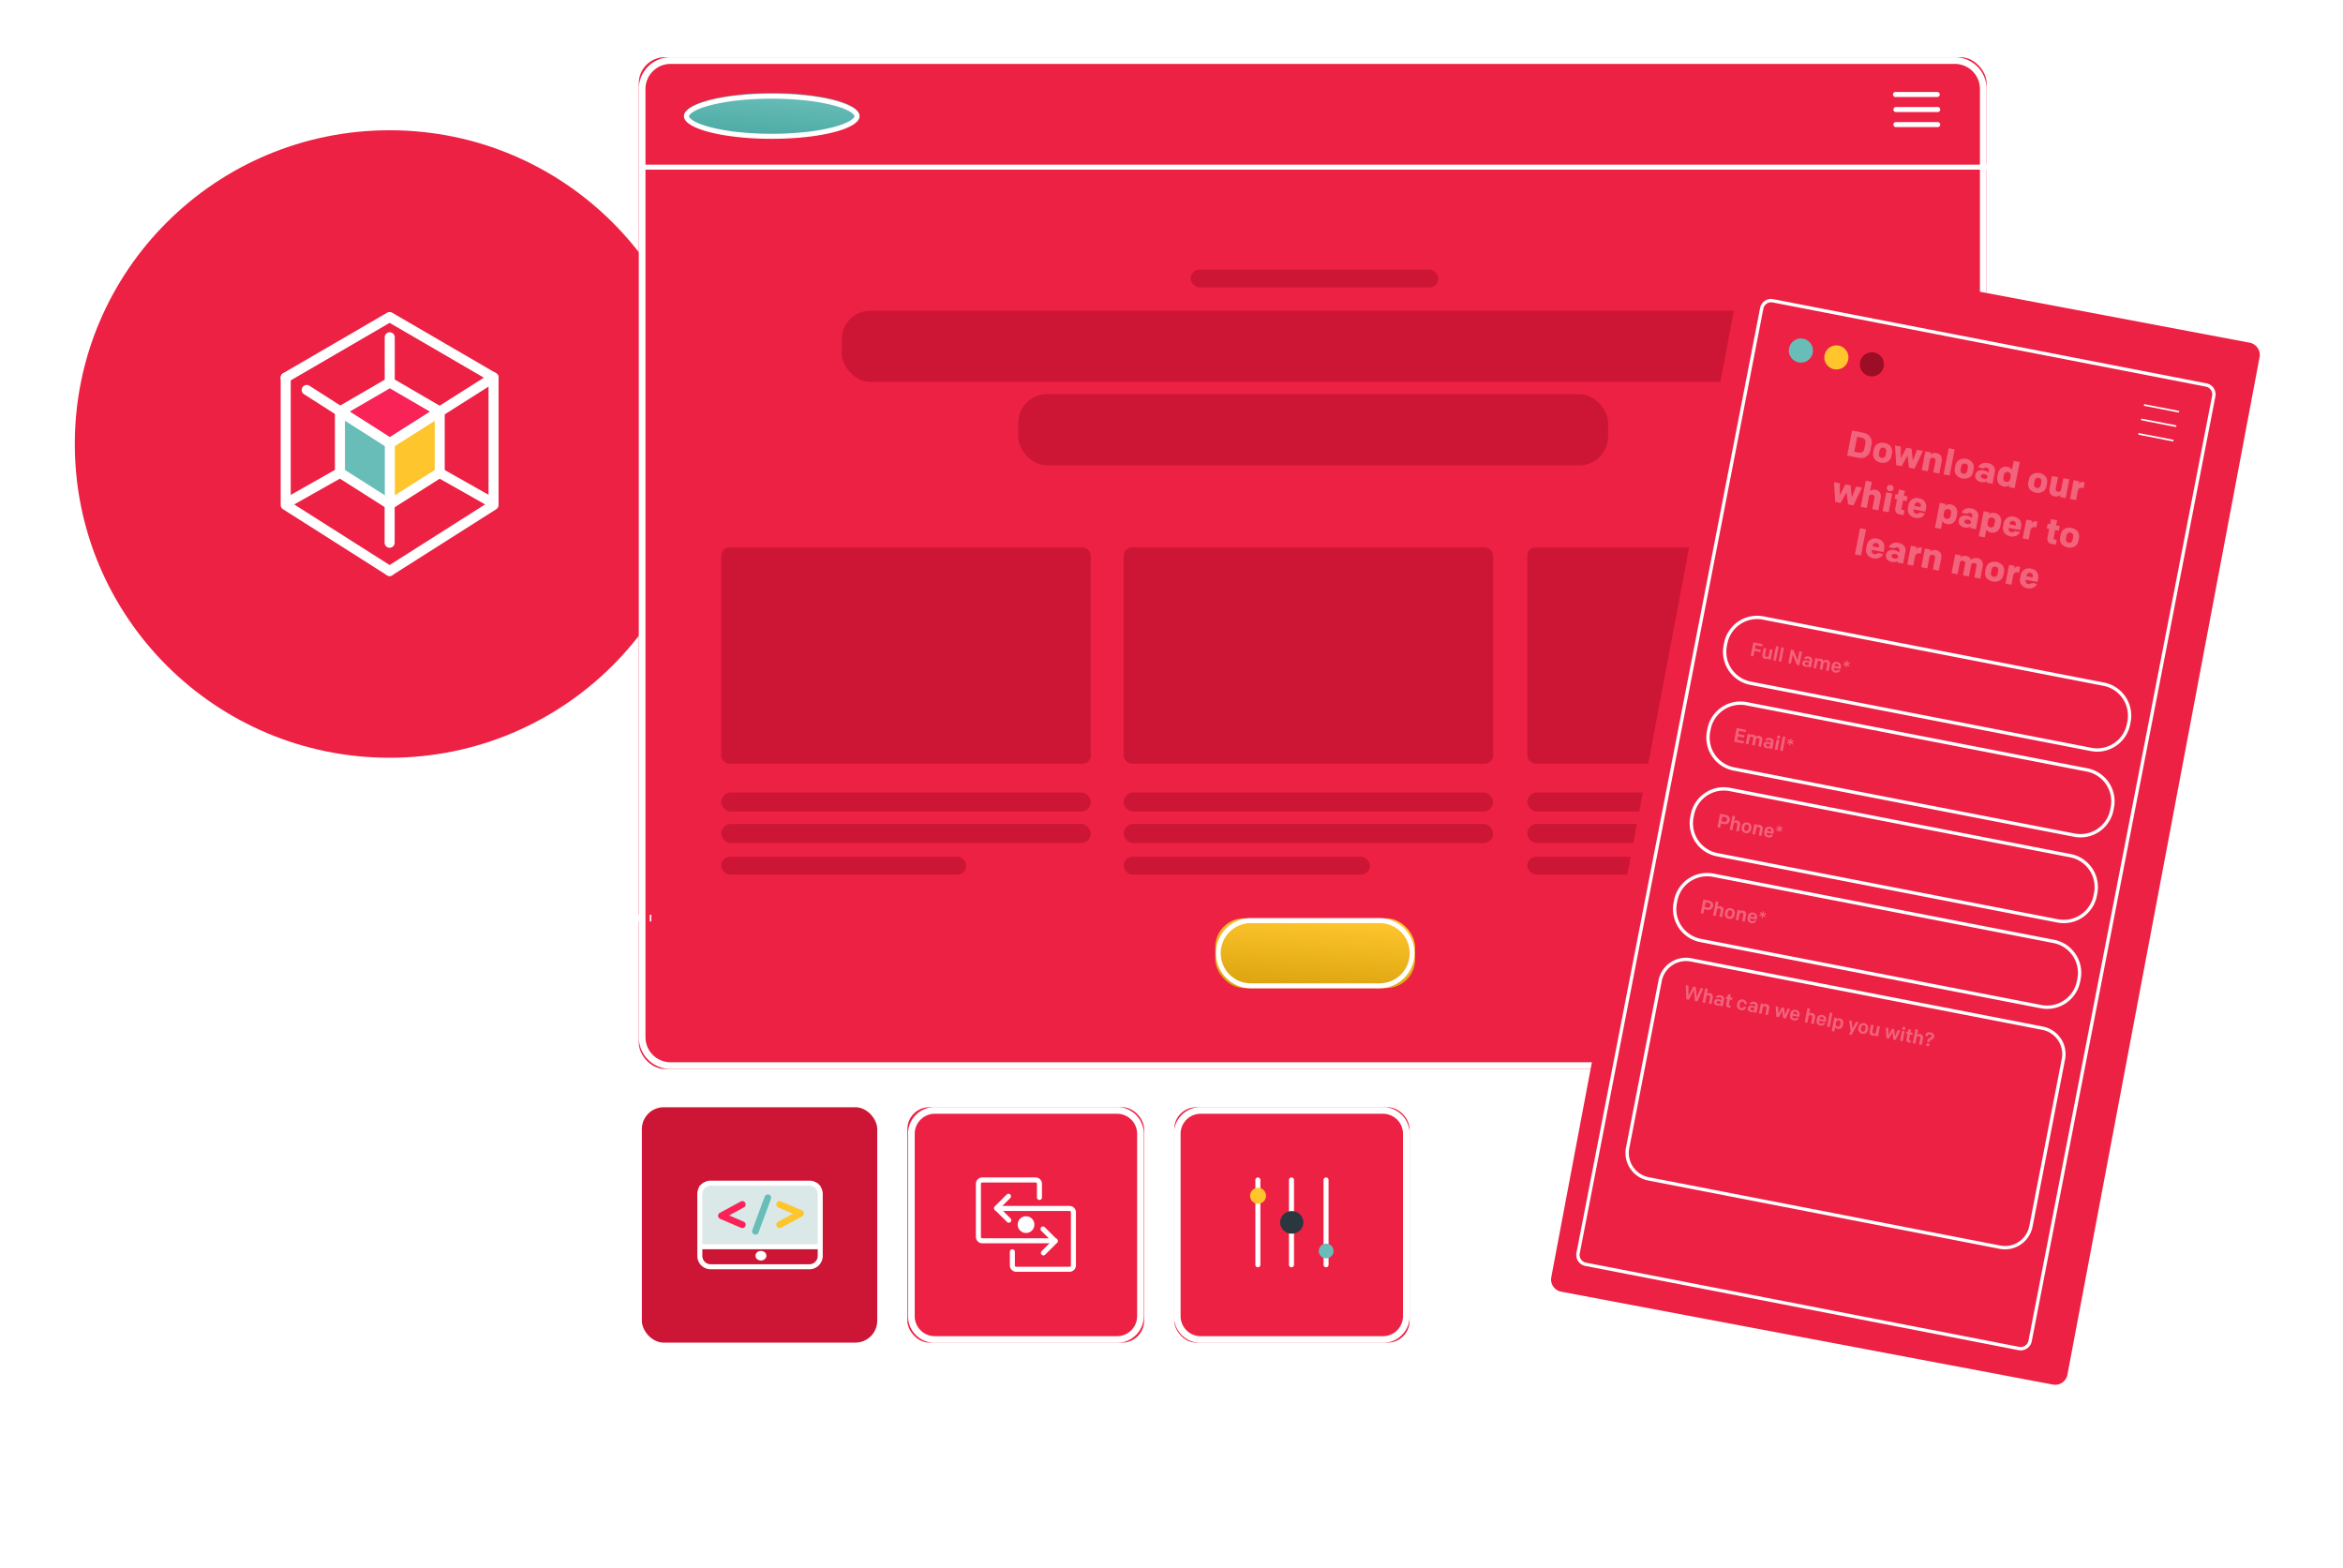
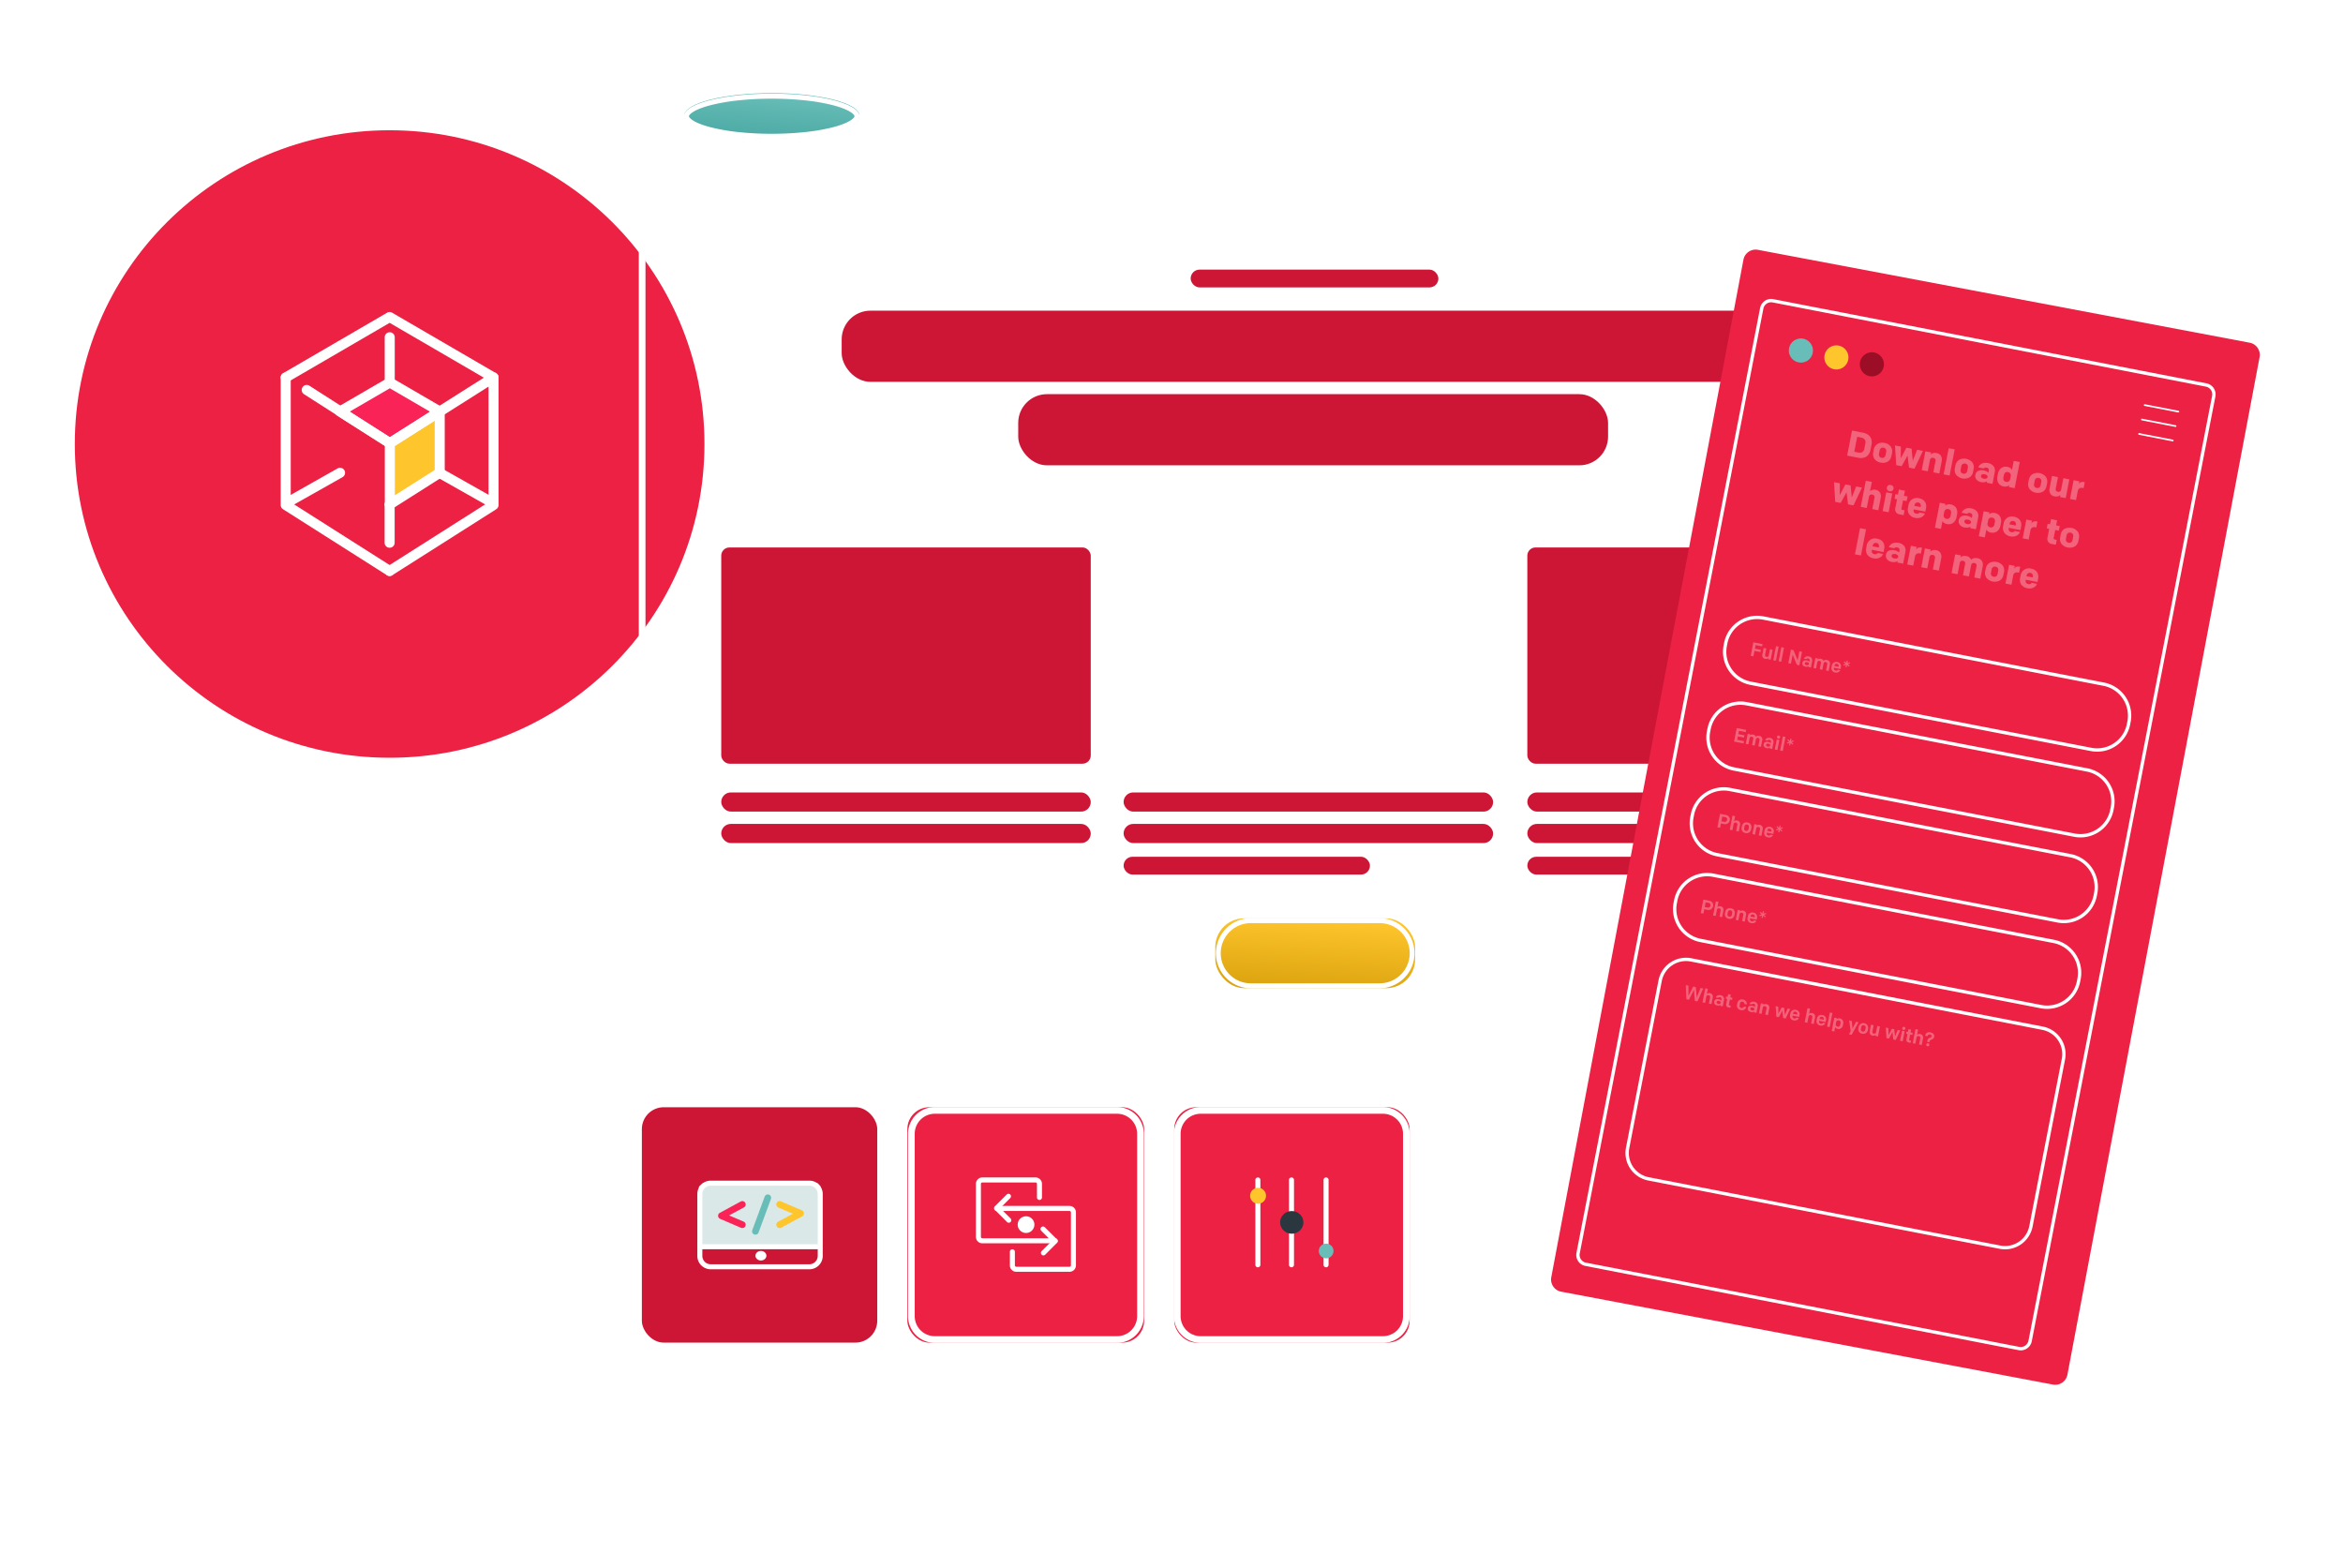
<svg xmlns="http://www.w3.org/2000/svg" width="1712" height="1146" viewBox="0 0 1712 1146">
  <defs>
    <clipPath id="clip-path">
      <rect id="Rectangle_37475" data-name="Rectangle 37475" width="1712" height="1146" transform="translate(-0.385 57.996)" fill="#fff" stroke="#707070" stroke-width="1" />
    </clipPath>
    <clipPath id="clip-path-2">
      <rect id="Rectangle_37453" data-name="Rectangle 37453" width="161.341" height="195.021" fill="none" stroke="#2a373f" stroke-linecap="round" stroke-linejoin="round" stroke-width="6" />
    </clipPath>
    <linearGradient id="linear-gradient" x1="0.5" x2="0.212" y2="1" gradientUnits="objectBoundingBox">
      <stop offset="0" stop-color="#69bdb8" />
      <stop offset="1" stop-color="#4aa9a3" />
    </linearGradient>
    <linearGradient id="linear-gradient-2" x1="0.5" x2="0.209" y2="1.47" gradientUnits="objectBoundingBox">
      <stop offset="0" stop-color="#fec52d" />
      <stop offset="1" stop-color="#cb9300" />
    </linearGradient>
    <filter id="Path_61968" x="1077.781" y="139.471" width="620.091" height="928.94" filterUnits="userSpaceOnUse">
      <feOffset input="SourceAlpha" />
      <feGaussianBlur stdDeviation="16" result="blur" />
      <feFlood flood-color="#9d0d26" flood-opacity="0.333" />
      <feComposite operator="in" in2="blur" />
      <feComposite in="SourceGraphic" />
    </filter>
  </defs>
  <g id="Mask_Group_1534" data-name="Mask Group 1534" transform="translate(0.385 -57.996)" clip-path="url(#clip-path)">
    <g id="Group_20199" data-name="Group 20199" transform="translate(1565.917 317.879) rotate(180)">
      <g id="Group_20198" data-name="Group 20198" transform="translate(0 0)">
        <path id="Path_61957" data-name="Path 61957" d="M519.3,140.2H511.97v-4.888H519.3Zm-14.663,0h-7.331v-4.888h7.331Zm-14.663,0h-7.331v-4.888h7.331Zm-14.663,0h-7.331v-4.888h7.331Zm-14.663,0h-7.331v-4.888h7.331Zm-14.663,0h-7.331v-4.888h7.331Zm-14.663,0h-7.331v-4.888h7.331Zm-14.663,0h-7.331v-4.888h7.331ZM402,140.2h-7.331v-4.888H402Zm-14.663,0h-7.331v-4.888h7.331Zm-14.663,0h-7.331v-4.888h7.331Zm-14.663,0h-7.331v-4.888h7.331Zm-14.663,0h-7.331v-4.888h7.331Zm-14.663,0h-7.331v-4.888h7.331Zm-14.663,0h-7.331v-4.888h7.331Zm-14.663,0h-7.331v-4.888h7.331Zm-14.663,0h-7.331v-4.888H284.7Zm-14.663,0h-7.331v-4.888h7.331Zm-14.663,0h-7.331v-4.888h7.331Zm-14.663,0H233.38v-4.888h7.331Zm-14.663,0h-7.331v-4.888h7.331Zm-14.663,0h-7.331v-4.888h7.331Zm-14.663,0h-7.331v-4.888h7.331Zm-14.663,0H174.73v-4.888h7.331Zm-14.663,0h-7.331v-4.888H167.4Zm-14.663,0H145.4v-4.888h7.331Zm-14.663,0h-7.331v-4.888h7.331Zm-14.663,0h-7.331v-4.888h7.331Zm-14.663,0h-7.331v-4.888h7.331Zm-14.663,0H86.754v-4.888h7.331Zm-14.663,0H72.091v-4.888h7.331Zm-14.847-.213a70.415,70.415,0,0,1-7.527-1l.9-4.8a65.527,65.527,0,0,0,7,.927Zm-14.9-2.8a69.875,69.875,0,0,1-7.135-2.6l1.922-4.494a64.969,64.969,0,0,0,6.634,2.418Zm-13.944-5.962a70.444,70.444,0,0,1-6.4-4.078l2.845-3.975a65.533,65.533,0,0,0,5.958,3.794ZM23.4,122.4a70.8,70.8,0,0,1-5.381-5.354l3.629-3.274a65.885,65.885,0,0,0,5.008,4.983ZM13.244,111.143a70.445,70.445,0,0,1-4.111-6.383l4.246-2.42a65.519,65.519,0,0,0,3.824,5.938ZM5.737,97.968A69.88,69.88,0,0,1,3.1,90.846L7.769,89.4a64.981,64.981,0,0,0,2.452,6.622ZM1.255,83.479A70.373,70.373,0,0,1,.22,75.958l4.871-.4a65.473,65.473,0,0,0,.962,7ZM4.886,68.49,0,68.371A70.892,70.892,0,0,1,.591,60.8l4.845.642A65.979,65.979,0,0,0,4.886,68.49ZM6.743,54.506,2,53.341a69.875,69.875,0,0,1,2.21-7.266L8.8,47.75A64.94,64.94,0,0,0,6.743,54.506Zm4.832-13.248L7.193,39.093a70.281,70.281,0,0,1,3.727-6.615L15.042,35.1A65.376,65.376,0,0,0,11.575,41.258Zm7.58-11.9L15.34,26.306a70.775,70.775,0,0,1,5.058-5.66l3.464,3.448A65.855,65.855,0,0,0,19.155,29.361Zm9.954-10-3.073-3.8a70.592,70.592,0,0,1,6.152-4.448l2.645,4.11A65.675,65.675,0,0,0,29.108,19.362ZM40.97,11.728,38.786,7.356a69.993,69.993,0,0,1,6.968-3.019l1.7,4.584A65.066,65.066,0,0,0,40.97,11.728ZM54.2,6.835,53.01,2.094A70.088,70.088,0,0,1,60.465.654L61.129,5.5A65.187,65.187,0,0,0,54.2,6.835Zm13.975-1.92L68.03.029C68.709.01,69.4,0,70.08,0h5.352V4.888H70.08C69.446,4.888,68.8,4.9,68.171,4.915Zm36.587-.027H97.426V0h7.331Zm-14.663,0H82.763V0h7.331Z" fill="#fff" />
      </g>
    </g>
    <ellipse id="Ellipse_2578" data-name="Ellipse 2578" cx="230.041" cy="229.244" rx="230.041" ry="229.244" transform="translate(54.273 153.169)" fill="#ed2144" />
    <g id="Group_20211" data-name="Group 20211" transform="translate(203.644 284.902)">
      <path id="Path_61958" data-name="Path 61958" d="M37.425,43.09,74.851,20.379,38.943.392a3.136,3.136,0,0,0-3.036,0L0,20.379Z" transform="translate(43.045 51.743)" fill="#fa2357" />
      <g id="Group_20201" data-name="Group 20201" transform="translate(83.084 74.249)">
        <g id="Group_20200" data-name="Group 20200" transform="translate(0 0)">
          <path id="Path_61959" data-name="Path 61959" d="M0,67.642l32.221-21.35a5.891,5.891,0,0,0,2.591-4.919V0L0,23.045Z" fill="#fec52d" />
        </g>
      </g>
      <g id="Group_20203" data-name="Group 20203" transform="translate(43.045 74.249)">
        <g id="Group_20202" data-name="Group 20202" transform="translate(0 0)">
-           <path id="Path_61960" data-name="Path 61960" d="M35.927,67.642,2.674,46.292A5.842,5.842,0,0,1,0,41.373V0L35.927,23.045Z" fill="#69bdb8" />
-         </g>
+           </g>
      </g>
      <g id="Group_20210" data-name="Group 20210" transform="translate(0)">
        <g id="Group_20205" data-name="Group 20205" transform="translate(1.075 1.076)">
          <g id="Group_20204" data-name="Group 20204" transform="translate(0 0)">
            <path id="Path_61961" data-name="Path 61961" d="M164.021,60.008a3.649,3.649,0,0,1-1.84-.5l-74.086-43.1L14.009,59.51a3.666,3.666,0,1,1-3.687-6.337L86.251,9a3.666,3.666,0,0,1,3.687,0l75.929,44.176a3.666,3.666,0,0,1-1.847,6.835Z" transform="translate(-8.499 -8.5)" fill="#fff" />
          </g>
        </g>
        <path id="Line_5365" data-name="Line 5365" d="M.666,32.337A3.666,3.666,0,0,1-3,28.671V.666a3.666,3.666,0,0,1,7.331,0V28.671A3.666,3.666,0,0,1,.666,32.337Z" transform="translate(80.005 140.978)" fill="#fff" />
        <g id="Group_20207" data-name="Group 20207" transform="translate(1.075 45.251)">
          <g id="Group_20206" data-name="Group 20206">
            <path id="Path_61962" data-name="Path 61962" d="M88.091,264.348a3.648,3.648,0,0,1-1.961-.571L10.2,215.571a3.666,3.666,0,0,1-1.7-3.095V119.319a3.666,3.666,0,0,1,7.331,0v91.143L90.06,257.587a3.666,3.666,0,0,1-1.968,6.761Z" transform="translate(-8.5 -115.653)" fill="#fff" />
            <path id="Path_61963" data-name="Path 61963" d="M98.791,264.348a3.666,3.666,0,0,1-1.968-6.761l74.228-47.126V125.978L100.892,170.4a3.666,3.666,0,0,1-3.937-.01L36.246,131.523a3.666,3.666,0,1,1,3.953-6.175l58.743,37.6,73.814-46.732a3.666,3.666,0,0,1,5.626,3.1v93.157a3.666,3.666,0,0,1-1.7,3.095l-75.929,48.206A3.649,3.649,0,0,1,98.791,264.348Z" transform="translate(-19.193 -115.653)" fill="#fff" />
          </g>
        </g>
        <path id="Path_61964" data-name="Path 61964" d="M144.718,176.164a3.662,3.662,0,0,1-1.963-.57L106.3,152.471a3.666,3.666,0,0,1,.12-6.264L142.875,125a3.666,3.666,0,0,1,3.687,0l36.454,21.21a3.666,3.666,0,0,1,.12,6.264l-36.454,23.123A3.662,3.662,0,0,1,144.718,176.164Zm-29.4-26.653,29.4,18.647,29.4-18.647-29.4-17.1Z" transform="translate(-63.904 -75.601)" fill="#fff" />
        <path id="Line_5366" data-name="Line 5366" d="M.666,49.078A3.666,3.666,0,0,1-3,45.412V.666a3.666,3.666,0,1,1,7.331,0V45.412A3.666,3.666,0,0,1,.666,49.078Z" transform="translate(80.148 96.231)" fill="#fff" />
-         <path id="Path_61965" data-name="Path 61965" d="M144.715,251.147a3.649,3.649,0,0,1-1.961-.571L106.3,227.431a3.666,3.666,0,0,1-1.7-3.095V179.611a3.666,3.666,0,0,1,7.331,0v42.711l34.754,22.064a3.666,3.666,0,0,1-1.968,6.761Z" transform="translate(-63.904 -105.837)" fill="#fff" />
        <path id="Path_61966" data-name="Path 61966" d="M196.691,251.147a3.666,3.666,0,0,1-1.968-6.761l34.754-22.064V179.611a3.666,3.666,0,0,1,7.331,0v44.726a3.666,3.666,0,0,1-1.7,3.095l-36.454,23.144A3.649,3.649,0,0,1,196.691,251.147Z" transform="translate(-115.874 -105.837)" fill="#fff" />
        <path id="Line_5367" data-name="Line 5367" d="M.666,37.313A3.666,3.666,0,0,1-3,33.647V.666a3.666,3.666,0,1,1,7.331,0V33.647A3.666,3.666,0,0,1,.666,37.313Z" transform="translate(80.076 18.917)" fill="#fff" />
        <g id="Group_20209" data-name="Group 20209">
          <g id="Group_20208" data-name="Group 20208" clip-path="url(#clip-path-2)">
            <path id="Line_5368" data-name="Line 5368" d="M38.591,25.77a3.649,3.649,0,0,1-1.8-.475L-1.138,3.857A3.666,3.666,0,0,1,2.469-2.525L40.4,18.913a3.666,3.666,0,0,1-1.807,6.857Z" transform="translate(116.356 117.862)" fill="#fff" />
            <path id="Line_5369" data-name="Line 5369" d="M.669,25.77a3.666,3.666,0,0,1-1.807-6.857L36.791-2.525A3.666,3.666,0,0,1,40.4,3.857L2.469,25.295A3.649,3.649,0,0,1,.669,25.77Z" transform="translate(5.868 117.862)" fill="#fff" />
          </g>
        </g>
      </g>
    </g>
-     <rect id="Rectangle_37454" data-name="Rectangle 37454" width="984.839" height="739.24" rx="19" transform="translate(466.375 99.807)" fill="#ed2144" />
    <path id="Rectangle_37454_-_Outline" data-name="Rectangle 37454 - Outline" d="M23.216,4.888A18.328,18.328,0,0,0,4.888,23.216V716.024a18.328,18.328,0,0,0,18.328,18.328H961.623a18.328,18.328,0,0,0,18.328-18.328V23.216A18.328,18.328,0,0,0,961.623,4.888H23.216m0-4.888H961.623a23.216,23.216,0,0,1,23.216,23.216V716.024a23.216,23.216,0,0,1-23.216,23.216H23.216A23.216,23.216,0,0,1,0,716.024V23.216A23.216,23.216,0,0,1,23.216,0Z" transform="translate(466.375 99.807)" fill="#fff" />
    <path id="Line_5370" data-name="Line 5370" d="M985.192,2.166H0V-1.5H985.192Z" transform="translate(466.986 179.788)" fill="#fff" />
    <ellipse id="Ellipse_2579" data-name="Ellipse 2579" cx="64" cy="16.5" rx="64" ry="16.5" transform="translate(499.615 125.996)" fill="url(#linear-gradient)" />
    <path id="Ellipse_2579_-_Outline" data-name="Ellipse 2579 - Outline" d="M64.149,3.666A228.46,228.46,0,0,0,39.576,4.94,142.837,142.837,0,0,0,19.7,8.382C6.612,11.748,3.666,15.46,3.666,16.5S6.612,21.243,19.7,24.609A142.837,142.837,0,0,0,39.576,28.05a228.46,228.46,0,0,0,24.573,1.275A228.46,228.46,0,0,0,88.722,28.05,142.837,142.837,0,0,0,108.6,24.609c13.09-3.366,16.036-7.079,16.036-8.114s-2.946-4.748-16.036-8.114A142.837,142.837,0,0,0,88.722,4.94,228.46,228.46,0,0,0,64.149,3.666m0-3.666C99.577,0,128.3,7.385,128.3,16.5s-28.72,16.5-64.149,16.5S0,25.606,0,16.5,28.72,0,64.149,0Z" transform="translate(499.366 126.422)" fill="#fff" />
    <g id="Group_20212" data-name="Group 20212" transform="translate(1382.789 125.2)">
      <path id="Line_5371" data-name="Line 5371" d="M30.88,2.166H.333a1.833,1.833,0,1,1,0-3.666H30.88a1.833,1.833,0,0,1,0,3.666Z" transform="translate(1.5 1.5)" fill="#fff" />
      <path id="Line_5372" data-name="Line 5372" d="M30.88,2.166H.333a1.833,1.833,0,1,1,0-3.666H30.88a1.833,1.833,0,0,1,0,3.666Z" transform="translate(1.82 12.497)" fill="#fff" />
      <path id="Line_5373" data-name="Line 5373" d="M30.88,2.166H.333a1.833,1.833,0,1,1,0-3.666H30.88a1.833,1.833,0,0,1,0,3.666Z" transform="translate(1.82 23.494)" fill="#fff" />
    </g>
    <g id="Group_20214" data-name="Group 20214" transform="translate(306.919 726.372)">
      <g id="Group_20213" data-name="Group 20213" transform="translate(0 0)">
        <path id="Path_61967" data-name="Path 61967" d="M839.1,222.94h-7.331v-4.888H839.1Zm-14.663,0h-7.331v-4.888h7.331Zm-14.663,0h-7.331v-4.888h7.331Zm-14.663,0H787.78v-4.888h7.331Zm-14.663,0h-7.331v-4.888h7.331Zm-14.663,0h-7.331v-4.888h7.331Zm-14.663,0h-7.331v-4.888h7.331Zm-14.663,0H729.13v-4.888h7.331Zm-14.663,0h-7.331v-4.888H721.8Zm-14.663,0H699.8v-4.888h7.331Zm-14.663,0h-7.331v-4.888h7.331Zm-14.663,0h-7.331v-4.888h7.331Zm-14.663,0h-7.331v-4.888h7.331Zm-14.663,0h-7.331v-4.888h7.331Zm-14.663,0h-7.331v-4.888h7.331Zm-14.663,0h-7.331v-4.888h7.331Zm-14.663,0h-7.331v-4.888H604.5Zm-14.663,0H582.5v-4.888h7.331Zm-14.663,0h-7.331v-4.888h7.331Zm-14.663,0h-7.331v-4.888h7.331Zm-14.663,0h-7.331v-4.888h7.331Zm-14.663,0h-7.331v-4.888h7.331Zm-14.663,0h-7.331v-4.888h7.331Zm-14.663,0h-7.331v-4.888h7.331Zm-14.663,0h-7.331v-4.888H487.2Zm-14.663,0H465.2v-4.888h7.331Zm-14.663,0H450.54v-4.888h7.331Zm-14.663,0h-7.331v-4.888h7.331Zm-14.663,0h-7.331v-4.888h7.331Zm-14.663,0h-7.331v-4.888h7.331Zm-14.663,0H391.89v-4.888h7.331Zm-14.663,0h-7.331v-4.888h7.331Zm-14.663,0h-7.331v-4.888H369.9Zm-14.663,0H347.9v-4.888h7.331Zm-14.663,0h-7.331v-4.888h7.331Zm-14.663,0h-7.331v-4.888h7.331Zm-14.663,0h-7.331v-4.888h7.331Zm-14.663,0h-7.331v-4.888h7.331Zm-14.663,0h-7.331v-4.888h7.331Zm-14.663,0h-7.331v-4.888h7.331Zm-14.663,0h-7.331v-4.888h7.331Zm-14.663,0H230.6v-4.888h7.331Zm-14.663,0h-7.331v-4.888h7.331Zm-14.663,0h-7.331v-4.888h7.331Zm-14.663,0h-7.331v-4.888h7.331Zm-14.663,0H171.95v-4.888h7.331Zm-14.663,0h-7.331v-4.888h7.331Zm-14.663,0h-7.331v-4.888h7.331Zm-14.663,0h-7.331v-4.888h7.331Zm-14.663,0H113.3v-4.888h7.331Zm-14.757-.083c-2.489-.095-5-.274-7.472-.532l.509-4.861c2.362.247,4.768.419,7.149.509ZM90.981,221.3c-2.453-.424-4.922-.936-7.339-1.523l1.154-4.749c2.31.561,4.671,1.051,7.017,1.457Zm-14.558-3.536c-2.372-.748-4.75-1.587-7.067-2.494l1.781-4.552c2.216.867,4.489,1.669,6.757,2.384ZM62.473,212.3c-2.249-1.059-4.493-2.209-6.669-3.417l2.373-4.273c2.081,1.156,4.226,2.255,6.377,3.268Zm-13.094-7.273c-2.088-1.35-4.158-2.788-6.154-4.275l2.921-3.919c1.909,1.423,3.889,2.8,5.886,4.089Zm-12.009-8.95c-1.891-1.615-3.752-3.315-5.532-5.053l3.414-3.5c1.7,1.662,3.484,3.289,5.293,4.834ZM26.653,185.62c-1.661-1.852-3.281-3.784-4.815-5.741l3.847-3.015c1.467,1.872,3.017,3.72,4.606,5.492Zm-9.237-11.789c-1.4-2.057-2.751-4.186-4.01-6.33l4.214-2.477c1.2,2.05,2.5,4.087,3.836,6.054ZM9.826,160.918c-1.115-2.225-2.168-4.516-3.13-6.809l4.507-1.891c.92,2.193,1.927,4.383,2.993,6.511ZM4.031,147.1c-.806-2.354-1.543-4.765-2.189-7.168l4.72-1.269c.618,2.3,1.322,4.6,2.093,6.853ZM.14,132.637c-.483-2.438-.889-4.926-1.208-7.395l4.847-.626c.305,2.361.694,4.741,1.156,7.072Zm-1.921-14.853C-1.926,115.448-2,113.071-2,110.72q0-.213,0-.426l4.888.018q0,.2,0,.407c0,2.25.071,4.525.209,6.762ZM3.15,103.148l-4.876-.34c.173-2.485.432-4.993.769-7.454l4.842.663C3.563,98.372,3.316,100.771,3.15,103.148ZM5.1,88.955.308,87.969c.5-2.437,1.093-4.888,1.757-7.285l4.71,1.305C6.14,84.281,5.575,86.624,5.1,88.955Zm3.825-13.8L4.309,73.533c.824-2.347,1.739-4.7,2.719-6.984l4.492,1.925C10.583,70.662,9.708,72.908,8.92,75.152Zm5.642-13.166L10.21,59.764c1.13-2.214,2.351-4.42,3.629-6.556l4.195,2.508C16.811,57.759,15.644,59.869,14.563,61.986Zm7.352-12.3L17.9,46.909c1.415-2.044,2.919-4.068,4.468-6.015l3.824,3.043C24.706,45.8,23.268,47.736,21.914,49.691Zm8.921-11.211L27.222,35.19c1.674-1.839,3.432-3.645,5.225-5.369l3.388,3.523C34.119,34.993,32.438,36.721,30.836,38.481ZM41.163,28.55l-3.146-3.74c1.9-1.6,3.886-3.16,5.89-4.63L46.8,24.12C44.881,25.527,42.985,27.017,41.163,28.55Zm11.552-8.474-2.622-4.125c2.1-1.335,4.272-2.616,6.454-3.807l2.341,4.29C56.8,17.573,54.724,18.8,52.715,20.075Zm12.575-6.861L63.242,8.777c2.26-1.043,4.583-2.022,6.906-2.911l1.746,4.565C69.673,11.281,67.451,12.217,65.291,13.215ZM78.669,8.1,77.234,3.427c2.378-.73,4.811-1.389,7.234-1.958l1.117,4.758C83.27,6.771,80.943,7.4,78.669,8.1ZM92.613,4.824,91.817,0c2.452-.4,4.952-.732,7.431-.972l.472,4.865C97.349,4.125,94.958,4.437,92.613,4.824Zm14.26-1.386-.15-4.885c1.159-.036,2.335-.054,3.5-.054h3.91V3.388h-3.91C109.108,3.388,107.982,3.4,106.873,3.439Zm59.719-.051H165.45V-1.5h1.142Zm-8.474,0h-7.331V-1.5h7.331Zm-14.663,0h-7.331V-1.5h7.331Zm-14.663,0h-7.331V-1.5h7.331Z" transform="translate(2 1.5)" fill="#fff" />
      </g>
    </g>
    <rect id="Rectangle_37455" data-name="Rectangle 37455" width="690" height="52" rx="21" transform="translate(614.615 284.996)" fill="#cd1635" />
    <rect id="Rectangle_37456" data-name="Rectangle 37456" width="431" height="52" rx="21" transform="translate(743.615 345.996)" fill="#cd1635" />
    <rect id="Rectangle_37457" data-name="Rectangle 37457" width="146" height="51" rx="21" transform="translate(887.615 728.996)" fill="url(#linear-gradient-2)" />
    <path id="Rectangle_37457_-_Outline" data-name="Rectangle 37457 - Outline" d="M25.66,3.666A21.994,21.994,0,0,0,10.108,41.212,21.85,21.85,0,0,0,25.66,47.654h94.085A21.994,21.994,0,0,0,135.3,10.108a21.85,21.85,0,0,0-15.552-6.442H25.66M25.66,0h94.085a25.66,25.66,0,0,1,0,51.319H25.66A25.66,25.66,0,0,1,25.66,0Z" transform="translate(887.925 728.811)" fill="#fff" />
    <rect id="Rectangle_37458" data-name="Rectangle 37458" width="181" height="13" rx="6.5" transform="translate(869.615 254.996)" fill="#cd1635" />
    <rect id="Rectangle_37459" data-name="Rectangle 37459" width="270" height="14" rx="7" transform="translate(526.615 636.996)" fill="#cd1635" />
    <rect id="Rectangle_37460" data-name="Rectangle 37460" width="270" height="14" rx="7" transform="translate(820.615 636.996)" fill="#cd1635" />
    <rect id="Rectangle_37461" data-name="Rectangle 37461" width="270" height="14" rx="7" transform="translate(1115.615 636.996)" fill="#cd1635" />
    <rect id="Rectangle_37462" data-name="Rectangle 37462" width="270" height="14" rx="7" transform="translate(526.615 659.996)" fill="#cd1635" />
    <rect id="Rectangle_37463" data-name="Rectangle 37463" width="270" height="14" rx="7" transform="translate(820.615 659.996)" fill="#cd1635" />
    <rect id="Rectangle_37464" data-name="Rectangle 37464" width="270" height="14" rx="7" transform="translate(1115.615 659.996)" fill="#cd1635" />
-     <rect id="Rectangle_37465" data-name="Rectangle 37465" width="179" height="13" rx="6.5" transform="translate(526.615 683.996)" fill="#cd1635" />
    <rect id="Rectangle_37466" data-name="Rectangle 37466" width="180" height="13" rx="6.5" transform="translate(820.615 683.996)" fill="#cd1635" />
    <rect id="Rectangle_37467" data-name="Rectangle 37467" width="179" height="13" rx="6.5" transform="translate(1115.615 683.996)" fill="#cd1635" />
    <rect id="Rectangle_37468" data-name="Rectangle 37468" width="270" height="158" rx="6" transform="translate(526.615 457.996)" fill="#cd1635" />
-     <rect id="Rectangle_37469" data-name="Rectangle 37469" width="270" height="158" rx="6" transform="translate(820.615 457.996)" fill="#cd1635" />
    <rect id="Rectangle_37470" data-name="Rectangle 37470" width="268" height="158" rx="6" transform="translate(1115.615 457.996)" fill="#cd1635" />
    <g id="Group_20216" data-name="Group 20216" transform="translate(743.589 411.685) rotate(-22)">
      <g transform="matrix(0.93, 0.37, -0.37, 0.93, -557.31, -606.63)" filter="url(#Path_61968)">
        <path id="Path_61968-2" data-name="Path 61968" d="M9.277,0h364.9a9.07,9.07,0,0,1,9.277,8.846v756.3A9.069,9.069,0,0,1,374.173,774H9.277A9.07,9.07,0,0,1,0,765.149V8.846A9.07,9.07,0,0,1,9.277,0Z" transform="translate(1273.47 187.47) rotate(11)" fill="#ed2144" />
      </g>
      <g id="Group_20215" data-name="Group 20215" transform="matrix(0.454, 0.891, -0.891, 0.454, 706.266, 0)">
        <path id="Path_61969" data-name="Path 61969" d="M8.2,2.444A5.762,5.762,0,0,0,2.444,8.2V711.421A5.762,5.762,0,0,0,8.2,717.176H330.7a5.762,5.762,0,0,0,5.756-5.756V8.2A5.762,5.762,0,0,0,330.7,2.444H8.2M8.2,0H330.7a8.2,8.2,0,0,1,8.2,8.2V711.421a8.2,8.2,0,0,1-8.2,8.2H8.2a8.2,8.2,0,0,1-8.2-8.2V8.2A8.2,8.2,0,0,1,8.2,0Z" transform="translate(0 169.452) rotate(-30)" fill="#fff" />
        <path id="Path_61970" data-name="Path 61970" d="M8.8,0A8.8,8.8,0,1,1,0,8.8,8.8,8.8,0,0,1,8.8,0Z" transform="translate(34.973 177.212) rotate(-30)" fill="#69bdb8" />
        <path id="Path_61971" data-name="Path 61971" d="M8.8,0A8.8,8.8,0,1,1,0,8.8,8.8,8.8,0,0,1,8.8,0Z" transform="translate(57.842 164.008) rotate(-30)" fill="#fec52d" />
        <path id="Path_61972" data-name="Path 61972" d="M8.8,0A8.8,8.8,0,1,1,0,8.8,8.8,8.8,0,0,1,8.8,0Z" transform="translate(80.713 150.804) rotate(-30)" fill="#9c0d26" />
        <path id="Path_61973" data-name="Path 61973" d="M5.712.794h8.159a8.833,8.833,0,0,1,4.287.969,6.245,6.245,0,0,1,2.635,2.622,8.18,8.18,0,0,1,.859,3.826v3.839a8.18,8.18,0,0,1-.859,3.826,6.207,6.207,0,0,1-2.635,2.615,8.882,8.882,0,0,1-4.287.963H5.712Zm11.36,11.281V8.185q0-3.63-4.021-3.63H10.28V15.693h2.772Q17.072,15.693,17.072,12.075Zm20.455-.533V13.4a6.17,6.17,0,0,1-1.8,4.606,6.816,6.816,0,0,1-4.99,1.77,6.816,6.816,0,0,1-4.99-1.77,6.17,6.17,0,0,1-1.8-4.606V11.542a6.17,6.17,0,0,1,1.8-4.606,6.816,6.816,0,0,1,4.99-1.77,6.816,6.816,0,0,1,4.99,1.77A6.17,6.17,0,0,1,37.527,11.542Zm-4.346-.247a2.77,2.77,0,0,0-.612-1.854,2.27,2.27,0,0,0-1.835-.722A2.27,2.27,0,0,0,28.9,9.44a2.77,2.77,0,0,0-.612,1.854V13.65A2.77,2.77,0,0,0,28.9,15.5a2.27,2.27,0,0,0,1.835.722,2.27,2.27,0,0,0,1.835-.722,2.77,2.77,0,0,0,.612-1.854Zm17.762-5.8,2.55,8.471,1.574-8.471h4.346l-3.6,13.962H51.762l-2.746-8.445-2.746,8.445H42.224L38.62,5.491h4.346l1.574,8.471L47.1,5.491ZM65.7,19.453H61.222V5.491h4.294V7.118a3.517,3.517,0,0,1,1.542-1.451,5.216,5.216,0,0,1,2.349-.5,4.616,4.616,0,0,1,3.63,1.412A5.6,5.6,0,0,1,74.3,10.449v9H69.823V11.138a2.159,2.159,0,0,0-.514-1.529,1.952,1.952,0,0,0-1.5-.553,2.236,2.236,0,0,0-1.529.507A2.057,2.057,0,0,0,65.7,11.19Zm16.278,0H77.5V0h4.476Zm16.33-7.911V13.4a6.17,6.17,0,0,1-1.8,4.606,7.921,7.921,0,0,1-9.98,0,6.17,6.17,0,0,1-1.8-4.606V11.542a6.17,6.17,0,0,1,1.8-4.606,7.921,7.921,0,0,1,9.98,0A6.17,6.17,0,0,1,98.306,11.542Zm-4.346-.247a2.77,2.77,0,0,0-.612-1.854,2.692,2.692,0,0,0-3.669,0,2.77,2.77,0,0,0-.612,1.854V13.65a2.77,2.77,0,0,0,.612,1.854,2.692,2.692,0,0,0,3.669,0,2.77,2.77,0,0,0,.612-1.854Zm19.935,8.159h-4.281V18.282a3.922,3.922,0,0,1-1.692,1.1,7.129,7.129,0,0,1-2.446.4,5.421,5.421,0,0,1-3.741-1.223,4.054,4.054,0,0,1-1.373-3.175,3.824,3.824,0,0,1,1.457-3.227,6.34,6.34,0,0,1,3.956-1.119,7.233,7.233,0,0,1,2.134.293,4.457,4.457,0,0,1,1.509.748V10.449a1.745,1.745,0,0,0-.514-1.308,1.955,1.955,0,0,0-1.425-.5,2.1,2.1,0,0,0-2.03,1h-4.073a5.209,5.209,0,0,1,2.108-3.286,6.911,6.911,0,0,1,4.125-1.191,6.647,6.647,0,0,1,4.619,1.5,5.235,5.235,0,0,1,1.666,4.092Zm-6.922-2.537a3.116,3.116,0,0,0,1.737-.462,1.35,1.35,0,0,0,.709-1.152,1.368,1.368,0,0,0-.683-1.165,2.988,2.988,0,0,0-1.711-.462,3.414,3.414,0,0,0-1.822.41,1.346,1.346,0,0,0-.651,1.217,1.332,1.332,0,0,0,.664,1.2A3.27,3.27,0,0,0,106.973,16.916ZM130.394,0V19.453h-4.268v-1.47a3.361,3.361,0,0,1-1.438,1.23,5.067,5.067,0,0,1-2.4.566,6.225,6.225,0,0,1-2.576-.514,5.016,5.016,0,0,1-1.861-1.386,6.319,6.319,0,0,1-1.093-1.965,7.008,7.008,0,0,1-.377-2.3v-2.29a7.008,7.008,0,0,1,.377-2.3,6.239,6.239,0,0,1,1.093-1.958,5.049,5.049,0,0,1,1.861-1.379,6.225,6.225,0,0,1,2.576-.514,5.1,5.1,0,0,1,2.14.442,4.218,4.218,0,0,1,1.49,1.054V0Zm-4.476,13.455V11.49a2.558,2.558,0,0,0-.729-1.952,2.5,2.5,0,0,0-1.783-.69,2.418,2.418,0,0,0-1.913.722,2.914,2.914,0,0,0-.638,2v1.809a2.924,2.924,0,0,0,.638,1.984,2.4,2.4,0,0,0,1.913.735,2.5,2.5,0,0,0,1.783-.69A2.558,2.558,0,0,0,125.918,13.455Zm27.052-1.913V13.4a6.17,6.17,0,0,1-1.8,4.606,7.921,7.921,0,0,1-9.98,0,6.17,6.17,0,0,1-1.8-4.606V11.542a6.17,6.17,0,0,1,1.8-4.606,7.921,7.921,0,0,1,9.98,0A6.17,6.17,0,0,1,152.97,11.542Zm-4.346-.247a2.77,2.77,0,0,0-.612-1.854,2.692,2.692,0,0,0-3.669,0,2.77,2.77,0,0,0-.612,1.854V13.65a2.77,2.77,0,0,0,.612,1.854,2.692,2.692,0,0,0,3.669,0,2.77,2.77,0,0,0,.612-1.854Zm15.3-5.8H168.4V19.453h-4.294V17.827a3.517,3.517,0,0,1-1.542,1.451,5.217,5.217,0,0,1-2.349.5,4.433,4.433,0,0,1-3.533-1.412,5.7,5.7,0,0,1-1.23-3.871v-9h4.476v8.445a2.232,2.232,0,0,0,.488,1.529,1.8,1.8,0,0,0,1.425.553,2.209,2.209,0,0,0,1.509-.5,2.067,2.067,0,0,0,.573-1.633Zm15.927-.1v4.4h-.586a3.38,3.38,0,0,0-2.407.755,3.352,3.352,0,0,0-.794,2.511v6.4h-4.476V5.491h4.242V7.937a2.816,2.816,0,0,1,1.23-2.01,5.137,5.137,0,0,1,2.57-.54ZM12.322,40.34l2.55,8.471,1.574-8.471h4.346L17.189,54.3H13.142L10.4,45.857,7.651,54.3H3.6L0,40.34H4.346L5.921,48.81,8.484,40.34ZM27.078,54.3H22.6V34.848h4.476v6.987a3.5,3.5,0,0,1,1.5-1.314,4.877,4.877,0,0,1,2.212-.507,4.616,4.616,0,0,1,3.63,1.412A5.6,5.6,0,0,1,35.679,45.3v9H31.2V45.987a2.159,2.159,0,0,0-.514-1.529,1.952,1.952,0,0,0-1.5-.553,2.236,2.236,0,0,0-1.529.507,2.057,2.057,0,0,0-.579,1.627Zm16.278,0H38.88V40.34h4.476ZM39.323,38.466a2.231,2.231,0,0,1-.677-1.7,2.189,2.189,0,0,1,.677-1.692,2.9,2.9,0,0,1,3.6.007,2.444,2.444,0,0,1-.007,3.383,2.891,2.891,0,0,1-3.6.007Zm8.237-1.887h4.489V40.34h2.68V43.8h-2.68v5.947q0,.924,1,.924h1.47V54.3H51.567a3.9,3.9,0,0,1-2.986-1.087,4.263,4.263,0,0,1-1.021-3.038V43.8H45.751V40.34h1.809ZM69.615,48.732H60.936v.325a2.464,2.464,0,0,0,.625,1.75,2.3,2.3,0,0,0,1.77.67,2.573,2.573,0,0,0,1.444-.377,2.151,2.151,0,0,0,.82-.95h3.943a5.019,5.019,0,0,1-2.1,3.214,6.8,6.8,0,0,1-4.105,1.262,6.926,6.926,0,0,1-4.886-1.685A6,6,0,0,1,56.616,48.3V46.572a6.1,6.1,0,0,1,6.61-6.558,7.531,7.531,0,0,1,2.785.488,5.281,5.281,0,0,1,2.01,1.34A5.966,5.966,0,0,1,69.2,43.8a6.76,6.76,0,0,1,.41,2.368Zm-8.679-2.9v.286h4.58v-.507a2.614,2.614,0,0,0-.566-1.757,2.526,2.526,0,0,0-3.448.033A3,3,0,0,0,60.936,45.831Zm17.788,13.1V40.34h4.268V41.8a3.327,3.327,0,0,1,1.431-1.223,5.076,5.076,0,0,1,2.394-.56,6.27,6.27,0,0,1,2.583.514,5.038,5.038,0,0,1,1.867,1.379,6.239,6.239,0,0,1,1.093,1.958,7.008,7.008,0,0,1,.377,2.3v2.29a7.008,7.008,0,0,1-.377,2.3,6.32,6.32,0,0,1-1.093,1.965A5.006,5.006,0,0,1,89.4,54.113a6.27,6.27,0,0,1-2.583.514,5.139,5.139,0,0,1-2.147-.442,4.112,4.112,0,0,1-1.47-1.028v5.777Zm4.476-12.6V48.3a2.571,2.571,0,0,0,.722,1.952,2.474,2.474,0,0,0,1.776.69,2.435,2.435,0,0,0,1.926-.722,2.914,2.914,0,0,0,.638-2V46.416a2.905,2.905,0,0,0-.644-1.984A2.416,2.416,0,0,0,85.7,43.7a2.474,2.474,0,0,0-1.776.69A2.571,2.571,0,0,0,83.2,46.338ZM108.313,54.3h-4.281V53.13a3.922,3.922,0,0,1-1.692,1.1,7.129,7.129,0,0,1-2.446.4A5.421,5.421,0,0,1,96.153,53.4a4.054,4.054,0,0,1-1.373-3.175A3.824,3.824,0,0,1,96.238,47a6.34,6.34,0,0,1,3.956-1.119,7.233,7.233,0,0,1,2.134.293,4.457,4.457,0,0,1,1.509.748V45.3a1.744,1.744,0,0,0-.514-1.308,1.955,1.955,0,0,0-1.425-.5,2.1,2.1,0,0,0-2.03,1H95.8A5.209,5.209,0,0,1,97.9,41.2a6.911,6.911,0,0,1,4.125-1.191,6.647,6.647,0,0,1,4.619,1.5,5.235,5.235,0,0,1,1.666,4.092Zm-6.922-2.537a3.116,3.116,0,0,0,1.737-.462,1.35,1.35,0,0,0,.709-1.152,1.368,1.368,0,0,0-.683-1.165,2.988,2.988,0,0,0-1.711-.462,3.414,3.414,0,0,0-1.822.41,1.346,1.346,0,0,0-.651,1.217,1.332,1.332,0,0,0,.664,1.2A3.27,3.27,0,0,0,101.39,51.764Zm9.993,7.17V40.34h4.268V41.8a3.327,3.327,0,0,1,1.431-1.223,5.076,5.076,0,0,1,2.394-.56,6.27,6.27,0,0,1,2.583.514,5.039,5.039,0,0,1,1.867,1.379,6.239,6.239,0,0,1,1.093,1.958,7.008,7.008,0,0,1,.377,2.3v2.29a7.008,7.008,0,0,1-.377,2.3,6.319,6.319,0,0,1-1.093,1.965,5.006,5.006,0,0,1-1.867,1.386,6.27,6.27,0,0,1-2.583.514,5.139,5.139,0,0,1-2.147-.442,4.112,4.112,0,0,1-1.47-1.028v5.777Zm4.476-12.6V48.3a2.571,2.571,0,0,0,.722,1.952,2.474,2.474,0,0,0,1.776.69,2.435,2.435,0,0,0,1.926-.722,2.914,2.914,0,0,0,.638-2V46.416a2.905,2.905,0,0,0-.644-1.984,2.416,2.416,0,0,0-1.919-.735,2.474,2.474,0,0,0-1.776.69A2.571,2.571,0,0,0,115.86,46.338Zm24.554,2.394h-8.679v.325a2.464,2.464,0,0,0,.625,1.75,2.3,2.3,0,0,0,1.77.67,2.573,2.573,0,0,0,1.444-.377,2.151,2.151,0,0,0,.82-.95h3.943a5.019,5.019,0,0,1-2.1,3.214,6.8,6.8,0,0,1-4.105,1.262,6.926,6.926,0,0,1-4.886-1.685,6,6,0,0,1-1.828-4.639V46.572a6.1,6.1,0,0,1,6.61-6.558,7.531,7.531,0,0,1,2.785.488,5.281,5.281,0,0,1,2.01,1.34A5.965,5.965,0,0,1,140,43.8a6.761,6.761,0,0,1,.41,2.368Zm-8.679-2.9v.286h4.58v-.507a2.614,2.614,0,0,0-.566-1.757,2.526,2.526,0,0,0-3.448.033A3,3,0,0,0,131.735,45.831Zm19.661-5.6v4.4h-.586a2.79,2.79,0,0,0-3.2,3.266v6.4h-4.476V40.34h4.242v2.446a2.816,2.816,0,0,1,1.23-2.01,5.137,5.137,0,0,1,2.57-.54Zm9.434-3.656h4.489V40.34H168V43.8h-2.68v5.947q0,.924,1,.924h1.47V54.3h-2.954a3.9,3.9,0,0,1-2.986-1.087,4.263,4.263,0,0,1-1.021-3.038V43.8h-1.809V40.34h1.809Zm22.641,9.811v1.861a6.17,6.17,0,0,1-1.8,4.606,7.921,7.921,0,0,1-9.98,0,6.17,6.17,0,0,1-1.8-4.606V46.39a6.17,6.17,0,0,1,1.8-4.606,7.921,7.921,0,0,1,9.98,0A6.17,6.17,0,0,1,183.471,46.39Zm-4.346-.247a2.77,2.77,0,0,0-.612-1.854,2.692,2.692,0,0,0-3.669,0,2.77,2.77,0,0,0-.612,1.854V48.5a2.77,2.77,0,0,0,.612,1.854,2.692,2.692,0,0,0,3.669,0,2.77,2.77,0,0,0,.612-1.854ZM29.531,89.15H25.055V69.7h4.476Zm15.745-5.569H36.6v.325a2.464,2.464,0,0,0,.625,1.75,2.3,2.3,0,0,0,1.77.67,2.573,2.573,0,0,0,1.444-.377,2.151,2.151,0,0,0,.82-.95H45.2a5.019,5.019,0,0,1-2.1,3.214,6.8,6.8,0,0,1-4.105,1.262A6.926,6.926,0,0,1,34.1,87.79a6,6,0,0,1-1.828-4.639V81.421a6.1,6.1,0,0,1,6.61-6.558,7.531,7.531,0,0,1,2.785.488,5.281,5.281,0,0,1,2.01,1.34,5.965,5.965,0,0,1,1.184,1.958,6.761,6.761,0,0,1,.41,2.368Zm-8.679-2.9v.286h4.58v-.507a2.614,2.614,0,0,0-.566-1.757,2.526,2.526,0,0,0-3.448.033A3,3,0,0,0,36.6,80.679Zm24.32,8.471H56.635V87.979a3.922,3.922,0,0,1-1.692,1.1,7.129,7.129,0,0,1-2.446.4,5.421,5.421,0,0,1-3.741-1.223,4.054,4.054,0,0,1-1.373-3.175,3.824,3.824,0,0,1,1.457-3.227A6.34,6.34,0,0,1,52.8,80.731a7.233,7.233,0,0,1,2.134.293,4.457,4.457,0,0,1,1.509.748V80.146a1.745,1.745,0,0,0-.514-1.308,1.955,1.955,0,0,0-1.425-.5,2.1,2.1,0,0,0-2.03,1H48.4a5.209,5.209,0,0,1,2.108-3.286,6.911,6.911,0,0,1,4.125-1.191,6.647,6.647,0,0,1,4.619,1.5,5.235,5.235,0,0,1,1.666,4.092Zm-6.922-2.537a3.116,3.116,0,0,0,1.737-.462A1.35,1.35,0,0,0,56.44,85a1.368,1.368,0,0,0-.683-1.165,2.988,2.988,0,0,0-1.711-.462,3.414,3.414,0,0,0-1.822.41A1.346,1.346,0,0,0,51.573,85a1.332,1.332,0,0,0,.664,1.2A3.271,3.271,0,0,0,53.994,86.613ZM72.25,75.084v4.4h-.586a2.79,2.79,0,0,0-3.2,3.266v6.4H63.987V75.188h4.242v2.446a2.816,2.816,0,0,1,1.23-2.01,5.137,5.137,0,0,1,2.57-.54ZM78.9,89.15H74.423V75.188h4.294v1.627a3.517,3.517,0,0,1,1.542-1.451,5.216,5.216,0,0,1,2.349-.5,4.616,4.616,0,0,1,3.63,1.412A5.6,5.6,0,0,1,87.5,80.146v9H83.024V80.835a2.159,2.159,0,0,0-.514-1.529,1.952,1.952,0,0,0-1.5-.553,2.236,2.236,0,0,0-1.529.507,2.057,2.057,0,0,0-.579,1.627Zm33.064-10.4a2.126,2.126,0,0,0-1.477.52,2.064,2.064,0,0,0-.579,1.614V89.15h-4.476V80.835q0-2.082-1.939-2.082a2.115,2.115,0,0,0-1.49.52,2.091,2.091,0,0,0-.566,1.614V89.15H96.96V75.188h4.294v1.627a3,3,0,0,1,1.405-1.425A4.962,4.962,0,0,1,105,74.863a4.456,4.456,0,0,1,4.06,1.978,5.518,5.518,0,0,1,4.424-1.978,4.616,4.616,0,0,1,3.63,1.412,5.6,5.6,0,0,1,1.262,3.871v9H113.9V80.835Q113.9,78.753,111.963,78.753Zm22.485,2.485V83.1a6.17,6.17,0,0,1-1.8,4.606,7.921,7.921,0,0,1-9.98,0,6.17,6.17,0,0,1-1.8-4.606V81.239a6.17,6.17,0,0,1,1.8-4.606,7.921,7.921,0,0,1,9.98,0A6.17,6.17,0,0,1,134.448,81.239Zm-4.346-.247a2.77,2.77,0,0,0-.612-1.854,2.692,2.692,0,0,0-3.669,0,2.77,2.77,0,0,0-.612,1.854v2.355a2.77,2.77,0,0,0,.612,1.854,2.692,2.692,0,0,0,3.669,0,2.77,2.77,0,0,0,.612-1.854Zm15.224-5.908v4.4h-.586a2.79,2.79,0,0,0-3.2,3.266v6.4h-4.476V75.188H141.3v2.446a2.816,2.816,0,0,1,1.23-2.01,5.137,5.137,0,0,1,2.57-.54Zm14.508,8.5h-8.679v.325a2.464,2.464,0,0,0,.625,1.75,2.3,2.3,0,0,0,1.77.67,2.573,2.573,0,0,0,1.444-.377,2.151,2.151,0,0,0,.82-.95h3.943a5.019,5.019,0,0,1-2.1,3.214,6.8,6.8,0,0,1-4.105,1.262,6.926,6.926,0,0,1-4.886-1.685,6,6,0,0,1-1.828-4.639V81.421a6.1,6.1,0,0,1,6.61-6.558,7.531,7.531,0,0,1,2.785.488,5.281,5.281,0,0,1,2.01,1.34,5.965,5.965,0,0,1,1.184,1.958,6.761,6.761,0,0,1,.41,2.368Zm-8.679-2.9v.286h4.58v-.507a2.614,2.614,0,0,0-.566-1.757,2.526,2.526,0,0,0-3.448.033A3,3,0,0,0,151.155,80.679Z" transform="translate(108.19 202.217) rotate(-30)" fill="#fff" opacity="0.3" />
        <path id="Path_61974" data-name="Path 61974" d="M0,10.475H2.009V6.414H6.443V4.75H2.009V2.1H6.873V.43H0ZM14.837,3.013H12.886V7.5a1.345,1.345,0,0,1-1.421,1.507c-.875,0-1.32-.545-1.32-1.492V3.013H8.193V7.792a2.542,2.542,0,0,0,2.612,2.856,2.457,2.457,0,0,0,2.167-1.062v.89h1.865ZM16.8,10.475h1.952V0H16.8Zm3.96,0h1.952V0H20.764Zm7.218,0h1.966V3.788l4.377,6.687h1.908V.43H34.266V7.117L29.89.43H27.981Zm12.828.172a2.823,2.823,0,0,0,2.152-.861v.689h1.88V5.711A2.851,2.851,0,0,0,41.7,2.841a3.067,3.067,0,0,0-3.2,2.224h1.808a1.339,1.339,0,0,1,1.291-.7A1.185,1.185,0,0,1,42.89,5.568V6.586A3,3,0,0,0,41,5.955c-1.794,0-3.013.746-3.013,2.368C37.983,9.772,39.131,10.647,40.81,10.647Zm.5-1.291c-.818,0-1.435-.4-1.435-1.091S40.451,7.2,41.369,7.2c.875,0,1.521.387,1.521,1.048C42.89,8.882,42.173,9.356,41.312,9.356Zm5.381,1.119h1.952V6.055c0-1,.517-1.521,1.392-1.521.947,0,1.334.617,1.334,1.478v4.463h1.952V6.055c0-1,.531-1.521,1.392-1.521.947,0,1.334.617,1.334,1.478v4.463H58V5.7a2.592,2.592,0,0,0-2.669-2.856A2.945,2.945,0,0,0,52.863,3.9a2.455,2.455,0,0,0-2.152-1.062A2.238,2.238,0,0,0,48.558,3.9v-.89H46.693Zm16.3.172a3.138,3.138,0,0,0,3.243-2.353H64.529a1.524,1.524,0,0,1-1.535.947,1.475,1.475,0,0,1-1.578-1.636V7.419h4.879V6.113a3.094,3.094,0,0,0-3.329-3.272A3.2,3.2,0,0,0,59.521,6.3V7.318A3.152,3.152,0,0,0,62.994,10.647ZM61.415,5.969c0-1,.43-1.751,1.55-1.751A1.459,1.459,0,0,1,64.5,5.855v.187H61.415Zm6.572-1.421,1.564-.9V5.438h.818V3.659l1.55.89.416-.717-1.55-.89,1.55-.9-.416-.717-1.55.9V.43h-.818V2.224l-1.564-.9-.416.717,1.55.9-1.55.89Z" transform="translate(160.419 363.767) rotate(-30)" fill="#fff" opacity="0.296" />
        <path id="Path_61975" data-name="Path 61975" d="M0,10.547H7.046V8.882H2.009V6.3H6.6V4.62H2.009V2.167H7.031V.5H0Zm8.724,0h1.952V6.127c0-1,.517-1.521,1.392-1.521.947,0,1.334.617,1.334,1.478v4.463h1.952V6.127c0-1,.531-1.521,1.392-1.521.947,0,1.334.617,1.334,1.478v4.463h1.952V5.768a2.592,2.592,0,0,0-2.669-2.856,2.945,2.945,0,0,0-2.468,1.062,2.455,2.455,0,0,0-2.152-1.062A2.238,2.238,0,0,0,10.59,3.975v-.89H8.724Zm15.669.172a2.823,2.823,0,0,0,2.152-.861v.689h1.88V5.783a2.851,2.851,0,0,0-3.143-2.87,3.067,3.067,0,0,0-3.2,2.224h1.808a1.339,1.339,0,0,1,1.291-.7,1.185,1.185,0,0,1,1.291,1.205V6.658a3,3,0,0,0-1.894-.631c-1.794,0-3.013.746-3.013,2.368C21.567,9.844,22.715,10.719,24.394,10.719Zm.5-1.291c-.818,0-1.435-.4-1.435-1.091s.574-1.062,1.492-1.062c.875,0,1.521.387,1.521,1.048C26.475,8.954,25.757,9.428,24.9,9.428Zm5.424,1.119h1.952V3.085H30.32Zm-.158-9.413a1.134,1.134,0,1,0,2.267,0,1.134,1.134,0,1,0-2.267,0Zm4.118,9.413h1.952V.072H34.281ZM38.442,4.62l1.564-.9V5.51h.818V3.731l1.55.89L42.79,3.9l-1.55-.89,1.55-.9-.416-.717-1.55.9V.5h-.818V2.3l-1.564-.9-.416.717,1.55.9-1.55.89Z" transform="translate(192.293 418.974) rotate(-30)" fill="#fff" opacity="0.296" />
        <path id="Path_61976" data-name="Path 61976" d="M0,10.475H2.009V7.232H4.176A3.409,3.409,0,0,0,7.906,3.8C7.906,1.794,6.486.43,4.176.43H0ZM2.009,5.582v-3.5H4.047A1.63,1.63,0,0,1,5.9,3.8,1.67,1.67,0,0,1,4.047,5.582Zm7.2,4.893h1.952V6.055A1.346,1.346,0,0,1,12.6,4.534a1.293,1.293,0,0,1,1.363,1.478v4.463h1.952V5.7a2.557,2.557,0,0,0-2.64-2.856A2.374,2.374,0,0,0,11.164,3.9V0H9.212Zm11.738.172a3.248,3.248,0,0,0,3.516-3.372V6.213A3.248,3.248,0,0,0,20.95,2.841a3.248,3.248,0,0,0-3.516,3.372V7.275A3.248,3.248,0,0,0,20.95,10.647ZM22.572,7.4a1.624,1.624,0,1,1-3.243,0V6.084a1.624,1.624,0,1,1,3.243,0Zm3.487,3.071H28.01V6.055a1.346,1.346,0,0,1,1.435-1.521,1.293,1.293,0,0,1,1.363,1.478v4.463H32.76V5.7a2.543,2.543,0,0,0-2.64-2.856,2.31,2.31,0,0,0-2.2,1.062v-.89H26.058Zm11.695.172A3.138,3.138,0,0,0,41,8.294H39.289a1.524,1.524,0,0,1-1.535.947,1.475,1.475,0,0,1-1.578-1.636V7.419h4.879V6.113a3.094,3.094,0,0,0-3.329-3.272A3.2,3.2,0,0,0,34.281,6.3V7.318A3.152,3.152,0,0,0,37.753,10.647ZM36.175,5.969c0-1,.43-1.751,1.55-1.751A1.459,1.459,0,0,1,39.26,5.855v.187H36.175Zm6.572-1.421,1.564-.9V5.438h.818V3.659l1.55.89.416-.717-1.55-.89,1.55-.9-.416-.717-1.55.9V.43h-.818V2.224l-1.564-.9-.416.717,1.55.9-1.55.89Z" transform="translate(224.238 474.306) rotate(-30)" fill="#fff" opacity="0.296" />
        <path id="Path_61977" data-name="Path 61977" d="M0,10.475H2.009V7.232H4.176A3.409,3.409,0,0,0,7.906,3.8C7.906,1.794,6.486.43,4.176.43H0ZM2.009,5.582v-3.5H4.047A1.63,1.63,0,0,1,5.9,3.8,1.67,1.67,0,0,1,4.047,5.582Zm7.2,4.893h1.952V6.055A1.346,1.346,0,0,1,12.6,4.534a1.293,1.293,0,0,1,1.363,1.478v4.463h1.952V5.7a2.557,2.557,0,0,0-2.64-2.856A2.374,2.374,0,0,0,11.164,3.9V0H9.212Zm11.738.172a3.248,3.248,0,0,0,3.516-3.372V6.213A3.248,3.248,0,0,0,20.95,2.841a3.248,3.248,0,0,0-3.516,3.372V7.275A3.248,3.248,0,0,0,20.95,10.647ZM22.572,7.4a1.624,1.624,0,1,1-3.243,0V6.084a1.624,1.624,0,1,1,3.243,0Zm3.487,3.071H28.01V6.055a1.346,1.346,0,0,1,1.435-1.521,1.293,1.293,0,0,1,1.363,1.478v4.463H32.76V5.7a2.543,2.543,0,0,0-2.64-2.856,2.31,2.31,0,0,0-2.2,1.062v-.89H26.058Zm11.695.172A3.138,3.138,0,0,0,41,8.294H39.289a1.524,1.524,0,0,1-1.535.947,1.475,1.475,0,0,1-1.578-1.636V7.419h4.879V6.113a3.094,3.094,0,0,0-3.329-3.272A3.2,3.2,0,0,0,34.281,6.3V7.318A3.152,3.152,0,0,0,37.753,10.647ZM36.175,5.969c0-1,.43-1.751,1.55-1.751A1.459,1.459,0,0,1,39.26,5.855v.187H36.175Zm6.572-1.421,1.564-.9V5.438h.818V3.659l1.55.89.416-.717-1.55-.89,1.55-.9-.416-.717-1.55.9V.43h-.818V2.224l-1.564-.9-.416.717,1.55.9-1.55.89Z" transform="translate(256.148 529.575) rotate(-30)" fill="#fff" opacity="0.296" />
        <path id="Path_61978" data-name="Path 61978" d="M7.476.5H5.525l-2.1,7.261L1.98.5H0L2.368,10.547H4.3L6.5,2.812l2.2,7.734h1.937L13,.5H11.02L9.571,7.763Zm6.916,10.045h1.952V6.127a1.346,1.346,0,0,1,1.435-1.521,1.293,1.293,0,0,1,1.363,1.478v4.463h1.952V5.768a2.557,2.557,0,0,0-2.64-2.856,2.374,2.374,0,0,0-2.109,1.062V.072H14.392Zm11.063.172a2.823,2.823,0,0,0,2.152-.861v.689h1.88V5.783a2.851,2.851,0,0,0-3.143-2.87,3.067,3.067,0,0,0-3.2,2.224h1.808a1.339,1.339,0,0,1,1.291-.7,1.185,1.185,0,0,1,1.291,1.205V6.658a3,3,0,0,0-1.894-.631c-1.794,0-3.013.746-3.013,2.368C22.629,9.844,23.777,10.719,25.456,10.719Zm.5-1.291c-.818,0-1.435-.4-1.435-1.091s.574-1.062,1.492-1.062c.875,0,1.521.387,1.521,1.048C27.536,8.954,26.819,9.428,25.958,9.428Zm7.806,1.119h1.349V8.968h-.789c-.517,0-.7-.2-.7-.689V4.664h1.593V3.085H33.621V1.047H31.655V3.085H30.593V4.664h1.062v3.76A1.9,1.9,0,0,0,33.764,10.547Zm9.27.172a3.118,3.118,0,0,0,3.4-2.956H44.655a1.46,1.46,0,0,1-1.578,1.378,1.529,1.529,0,0,1-1.621-1.722V6.213a1.529,1.529,0,0,1,1.621-1.722,1.46,1.46,0,0,1,1.578,1.378h1.779a3.118,3.118,0,0,0-3.4-2.956A3.23,3.23,0,0,0,39.5,6.285V7.347A3.23,3.23,0,0,0,43.034,10.719Zm7.5,0a2.823,2.823,0,0,0,2.152-.861v.689h1.88V5.783a2.851,2.851,0,0,0-3.143-2.87,3.067,3.067,0,0,0-3.2,2.224h1.808a1.339,1.339,0,0,1,1.291-.7,1.185,1.185,0,0,1,1.291,1.205V6.658a3,3,0,0,0-1.894-.631c-1.794,0-3.013.746-3.013,2.368C47.712,9.844,48.86,10.719,50.538,10.719Zm.5-1.291c-.818,0-1.435-.4-1.435-1.091S50.18,7.275,51.1,7.275c.875,0,1.521.387,1.521,1.048C52.619,8.954,51.9,9.428,51.041,9.428Zm5.381,1.119h1.952V6.127a1.346,1.346,0,0,1,1.435-1.521,1.293,1.293,0,0,1,1.363,1.478v4.463h1.952V5.768a2.543,2.543,0,0,0-2.64-2.856,2.31,2.31,0,0,0-2.2,1.062v-.89H56.422Zm21.8-7.462H76.324L75.234,8.093,73.713,3.085H71.933L70.412,8.093,69.322,3.085H67.428l1.937,7.462h1.822L72.823,5.41l1.636,5.137h1.822Zm4.233,7.634a3.138,3.138,0,0,0,3.243-2.353H83.987a1.524,1.524,0,0,1-1.535.947,1.475,1.475,0,0,1-1.578-1.636V7.49h4.879V6.185a3.094,3.094,0,0,0-3.329-3.272,3.2,3.2,0,0,0-3.444,3.458V7.39A3.152,3.152,0,0,0,82.451,10.719ZM80.873,6.041c0-1,.43-1.751,1.55-1.751a1.459,1.459,0,0,1,1.535,1.636v.187H80.873ZM90.5,10.547h1.952V6.127a1.346,1.346,0,0,1,1.435-1.521,1.293,1.293,0,0,1,1.363,1.478v4.463H97.2V5.768a2.557,2.557,0,0,0-2.64-2.856,2.374,2.374,0,0,0-2.109,1.062V.072H90.5Zm11.695.172a3.138,3.138,0,0,0,3.243-2.353h-1.708a1.524,1.524,0,0,1-1.535.947,1.475,1.475,0,0,1-1.578-1.636V7.49H105.5V6.185a3.094,3.094,0,0,0-3.329-3.272,3.2,3.2,0,0,0-3.444,3.458V7.39A3.152,3.152,0,0,0,102.2,10.719Zm-1.578-4.678c0-1,.43-1.751,1.55-1.751A1.459,1.459,0,0,1,103.7,5.926v.187h-3.085Zm6.515,4.506h1.951V.072h-1.951Zm7.993-7.634a2.562,2.562,0,0,0-2.21,1.062v-.89H111.05v9.958H113v-3.3a2.508,2.508,0,0,0,2.138.976,3.053,3.053,0,0,0,3.128-3.286V6.2A3.055,3.055,0,0,0,115.125,2.913Zm-.474,1.578a1.609,1.609,0,0,1,1.665,1.794V7.347A1.662,1.662,0,1,1,113,7.376V6.285A1.646,1.646,0,0,1,114.651,4.491Zm11.207,8.552,3.257-9.958h-1.937l-1.521,5.352L124.05,3.085H122.1l2.583,7.433-.746,2.525Zm7.476-2.325a3.248,3.248,0,0,0,3.516-3.372V6.285a3.519,3.519,0,0,0-7.031,0V7.347A3.248,3.248,0,0,0,133.334,10.719Zm1.621-3.243a1.624,1.624,0,1,1-3.243,0V6.156a1.624,1.624,0,1,1,3.243,0Zm10.059-4.391h-1.952V7.576a1.345,1.345,0,0,1-1.421,1.507c-.875,0-1.32-.545-1.32-1.492V3.085h-1.952V7.863a2.542,2.542,0,0,0,2.612,2.856,2.457,2.457,0,0,0,2.167-1.062v.89h1.865Zm15.167,0h-1.894L157.2,8.093l-1.521-5.008H153.9l-1.521,5.008-1.091-5.008h-1.894l1.937,7.462h1.822l1.636-5.137,1.636,5.137h1.822Zm1.263,7.462H163.4V3.085h-1.952Zm-.158-9.413a1.134,1.134,0,1,0,2.267,0,1.134,1.134,0,1,0-2.267,0Zm6.672,9.413h1.349V8.968h-.789c-.517,0-.7-.2-.7-.689V4.664h1.593V3.085h-1.593V1.048H165.85V3.085h-1.062V4.664h1.062v3.76A1.9,1.9,0,0,0,167.959,10.547Zm2.913,0h1.951V6.127a1.346,1.346,0,0,1,1.435-1.521,1.293,1.293,0,0,1,1.363,1.478v4.463h1.951V5.768a2.557,2.557,0,0,0-2.64-2.856,2.374,2.374,0,0,0-2.109,1.062V.072h-1.951ZM181,7.533h1.736V7.117a1.532,1.532,0,0,1,.789-1.521l.732-.531a2.45,2.45,0,0,0,1.119-2.124c0-1.593-1.349-2.64-3.3-2.64-1.908,0-3.257.875-3.257,2.8v.359h1.794v-.33c0-.832.517-1.248,1.421-1.248.847,0,1.392.4,1.392,1.062,0,.574-.344.847-.861,1.22l-.66.488a2.461,2.461,0,0,0-.9,2.224Zm-.215,2.009a1.119,1.119,0,1,0,2.238,0,1.119,1.119,0,1,0-2.238,0Z" transform="translate(287.438 585.12) rotate(-30)" fill="#fff" opacity="0.296" />
        <path id="Path_61979" data-name="Path 61979" d="M24.6,0V2.444A22.155,22.155,0,0,0,2.444,24.6v1.8A22.155,22.155,0,0,0,24.6,48.556H278.041A22.155,22.155,0,0,0,300.2,26.4V24.6A22.155,22.155,0,0,0,278.041,2.444H24.6V0m0,0H278.041a24.6,24.6,0,0,1,24.6,24.6v1.8a24.6,24.6,0,0,1-24.6,24.6H24.6A24.6,24.6,0,0,1,0,26.4V24.6A24.6,24.6,0,0,1,24.6,0Z" transform="translate(132.499 357.23) rotate(-30)" fill="#fff" />
        <path id="Path_61980" data-name="Path 61980" d="M24.6,0V2.444A22.155,22.155,0,0,0,2.444,24.6v1.8A22.155,22.155,0,0,0,24.6,48.556H278.041A22.155,22.155,0,0,0,300.2,26.4V24.6A22.155,22.155,0,0,0,278.041,2.444H24.6V0m0,0H278.041a24.6,24.6,0,0,1,24.6,24.6v1.8a24.6,24.6,0,0,1-24.6,24.6H24.6A24.6,24.6,0,0,1,0,26.4V24.6A24.6,24.6,0,0,1,24.6,0Z" transform="translate(164.409 412.499) rotate(-30)" fill="#fff" />
        <path id="Path_61981" data-name="Path 61981" d="M24.6,0V2.444A22.155,22.155,0,0,0,2.444,24.6v1.8A22.155,22.155,0,0,0,24.6,48.556H278.041A22.155,22.155,0,0,0,300.2,26.4V24.6A22.155,22.155,0,0,0,278.041,2.444H24.6V0m0,0H278.041a24.6,24.6,0,0,1,24.6,24.6v1.8a24.6,24.6,0,0,1-24.6,24.6H24.6A24.6,24.6,0,0,1,0,26.4V24.6A24.6,24.6,0,0,1,24.6,0Z" transform="translate(196.319 467.768) rotate(-30)" fill="#fff" />
        <path id="Path_61982" data-name="Path 61982" d="M24.6,0V2.444A22.155,22.155,0,0,0,2.444,24.6v1.8A22.155,22.155,0,0,0,24.6,48.556H278.041A22.155,22.155,0,0,0,300.2,26.4V24.6A22.155,22.155,0,0,0,278.041,2.444H24.6V0m0,0H278.041a24.6,24.6,0,0,1,24.6,24.6v1.8a24.6,24.6,0,0,1-24.6,24.6H24.6A24.6,24.6,0,0,1,0,26.4V24.6A24.6,24.6,0,0,1,24.6,0Z" transform="translate(228.228 523.037) rotate(-30)" fill="#fff" />
        <path id="Path_61983" data-name="Path 61983" d="M20.5,0V2.444A18.055,18.055,0,0,0,2.444,20.5V144.936A18.055,18.055,0,0,0,20.5,162.991H282.141A18.055,18.055,0,0,0,300.2,144.936V20.5A18.055,18.055,0,0,0,282.141,2.444H20.5V0m0,0H282.141a20.5,20.5,0,0,1,20.5,20.5V144.936a20.5,20.5,0,0,1-20.5,20.5H20.5A20.5,20.5,0,0,1,0,144.936V20.5A20.5,20.5,0,0,1,20.5,0Z" transform="translate(260.138 578.307) rotate(-30)" fill="#fff" />
        <path id="Path_61984" data-name="Path 61984" d="M25.691,1.222H.611A.611.611,0,0,1,.611,0h25.08a.611.611,0,1,1,0,1.222Z" transform="translate(261.886 45.498) rotate(-30)" fill="#fff" />
        <path id="Path_61985" data-name="Path 61985" d="M25.691,1.222H.611A.611.611,0,0,1,.611,0h25.08a.611.611,0,1,1,0,1.222Z" transform="translate(267.261 54.807) rotate(-30)" fill="#fff" />
        <path id="Path_61986" data-name="Path 61986" d="M25.691,1.222H.611A.611.611,0,0,1,.611,0h25.08a.611.611,0,1,1,0,1.222Z" transform="translate(272.634 64.115) rotate(-30)" fill="#fff" />
      </g>
    </g>
    <rect id="Rectangle_37471" data-name="Rectangle 37471" width="172" height="172" rx="16" transform="translate(468.615 866.996)" fill="#cd1635" />
    <rect id="Rectangle_37472" data-name="Rectangle 37472" width="173" height="172" rx="16" transform="translate(662.615 866.996)" fill="#ed2144" />
    <path id="Rectangle_37472_-_Outline" data-name="Rectangle 37472 - Outline" d="M19.55,4.888A14.663,14.663,0,0,0,4.888,19.55V152.736A14.663,14.663,0,0,0,19.55,167.4H152.736A14.663,14.663,0,0,0,167.4,152.736V19.55A14.663,14.663,0,0,0,152.736,4.888H19.55M19.55,0H152.736a19.55,19.55,0,0,1,19.55,19.55V152.736a19.55,19.55,0,0,1-19.55,19.55H19.55A19.55,19.55,0,0,1,0,152.736V19.55A19.55,19.55,0,0,1,19.55,0Z" transform="translate(663.099 866.884)" fill="#fff" />
    <rect id="Rectangle_37473" data-name="Rectangle 37473" width="172" height="172" rx="16" transform="translate(857.615 866.996)" fill="#ed2144" />
    <path id="Rectangle_37473_-_Outline" data-name="Rectangle 37473 - Outline" d="M19.55,4.888A14.663,14.663,0,0,0,4.888,19.55V152.736A14.663,14.663,0,0,0,19.55,167.4H152.736A14.663,14.663,0,0,0,167.4,152.736V19.55A14.663,14.663,0,0,0,152.736,4.888H19.55M19.55,0H152.736a19.55,19.55,0,0,1,19.55,19.55V152.736a19.55,19.55,0,0,1-19.55,19.55H19.55A19.55,19.55,0,0,1,0,152.736V19.55A19.55,19.55,0,0,1,19.55,0Z" transform="translate(857.378 866.884)" fill="#fff" />
    <g id="Group_20221" data-name="Group 20221" transform="translate(712.69 918.309)">
      <g id="Group_20218" data-name="Group 20218" transform="translate(13.34 11.948)">
        <g id="Group_20217" data-name="Group 20217" transform="translate(0 0)">
          <path id="Path_61987" data-name="Path 61987" d="M54.286,84.917H15.374a4.691,4.691,0,0,1-4.686-4.686V70.3a1.833,1.833,0,1,1,3.666,0V80.23a1.022,1.022,0,0,0,1.02,1.021H54.286a1.022,1.022,0,0,0,1.02-1.021V41.492a1.022,1.022,0,0,0-1.02-1.021H1.04a1.833,1.833,0,1,1,0-3.666H54.286a4.691,4.691,0,0,1,4.686,4.686V80.23A4.691,4.691,0,0,1,54.286,84.917Z" transform="translate(0.793 -27.935)" fill="#fff" />
          <path id="Path_61988" data-name="Path 61988" d="M9.912,20a1.827,1.827,0,0,1-1.3-.537L-.256,10.593A1.833,1.833,0,0,1-.256,8L8.355-.61a1.833,1.833,0,1,1,2.592,2.592L3.632,9.3l7.575,7.575A1.833,1.833,0,0,1,9.912,20Z" transform="translate(0.793 1.147)" fill="#fff" />
        </g>
      </g>
      <g id="Group_20220" data-name="Group 20220" transform="translate(59.765 56.982) rotate(180)">
        <g id="Group_20219" data-name="Group 20219" transform="translate(0 0)">
          <path id="Path_61989" data-name="Path 61989" d="M55.079,48.111H16.167a4.691,4.691,0,0,1-4.686-4.686V33.492a1.833,1.833,0,1,1,3.666,0v9.932a1.022,1.022,0,0,0,1.02,1.021H55.079a1.022,1.022,0,0,0,1.02-1.021V4.686a1.022,1.022,0,0,0-1.02-1.021H1.833A1.833,1.833,0,1,1,1.833,0H55.079a4.691,4.691,0,0,1,4.686,4.686V43.424A4.691,4.691,0,0,1,55.079,48.111Z" transform="translate(0 8.871)" fill="#fff" />
          <path id="Path_61990" data-name="Path 61990" d="M10.7,21.148a1.827,1.827,0,0,1-1.3-.537L.537,11.739a1.833,1.833,0,0,1,0-2.592L9.147.537a1.833,1.833,0,0,1,2.592,2.592L4.425,10.443,12,18.019a1.833,1.833,0,0,1-1.3,3.129Z" transform="translate(0)" fill="#fff" />
        </g>
      </g>
    </g>
    <circle id="Ellipse_2580" data-name="Ellipse 2580" cx="6.118" cy="6.118" r="6.118" transform="translate(743.208 946.655)" fill="#fff" />
    <ellipse id="Ellipse_2581" data-name="Ellipse 2581" cx="4" cy="3.5" rx="4" ry="3.5" transform="translate(551.615 971.996)" fill="#fff" />
    <path id="Path_61991" data-name="Path 61991" d="M-13605.87-20204.986l-3.012,2.467v43.572h88.83v-43.572l-2.322-2.467Z" transform="translate(14119.246 21127.404)" fill="#dbe8e8" />
    <path id="Rectangle_37474" data-name="Rectangle 37474" d="M9.775,3.666A6.116,6.116,0,0,0,3.666,9.775v45.21a6.116,6.116,0,0,0,6.109,6.109H81.866a6.116,6.116,0,0,0,6.109-6.109V9.775a6.116,6.116,0,0,0-6.109-6.109H9.775M9.775,0H81.866a9.775,9.775,0,0,1,9.775,9.775v45.21a9.775,9.775,0,0,1-9.775,9.775H9.775A9.775,9.775,0,0,1,0,54.985V9.775A9.775,9.775,0,0,1,9.775,0Z" transform="translate(509.141 920.647)" fill="#fff" />
    <path id="Line_5374" data-name="Line 5374" d="M87.272,2.166H0V-1.5H87.272Z" transform="translate(511.742 968.602)" fill="#fff" />
    <g id="Group_20222" data-name="Group 20222" transform="translate(524.324 930.761)">
      <path id="Path_61992" data-name="Path 61992" d="M-13564.507-20160.7a2.4,2.4,0,0,1-.963-.2l-15.256-6.539a2.441,2.441,0,0,1-1.479-2.133,2.444,2.444,0,0,1,1.277-2.258l15.256-8.273a2.449,2.449,0,0,1,1.162-.3,2.446,2.446,0,0,1,2.15,1.281,2.443,2.443,0,0,1-.982,3.313l-10.818,5.867,10.615,4.551a2.441,2.441,0,0,1,1.283,3.207A2.443,2.443,0,0,1-13564.507-20160.7Z" transform="translate(13582.207 20185.225)" fill="#fa2357" />
      <path id="Path_61993" data-name="Path 61993" d="M17.7,19.7a2.436,2.436,0,0,1-.962-.2L1.481,12.959a2.444,2.444,0,0,1-.2-4.394L16.534.3a2.444,2.444,0,1,1,2.329,4.3L8.046,10.456l10.616,4.552A2.444,2.444,0,0,1,17.7,19.7Z" transform="translate(62.684 24.525) rotate(180)" fill="#fec52d" />
      <path id="Line_5375" data-name="Line 5375" d="M.444,27.35a2.445,2.445,0,0,1-2.292-3.292L7.192-.4a2.444,2.444,0,1,1,4.584,1.694L2.736,25.753A2.445,2.445,0,0,1,.444,27.35Z" transform="translate(26.819 2.001)" fill="#69bdb8" />
    </g>
    <path id="Line_5376" data-name="Line 5376" d="M.333,64.149A1.833,1.833,0,0,1-1.5,62.316V.333a1.833,1.833,0,1,1,3.666,0V62.316A1.833,1.833,0,0,1,.333,64.149Z" transform="translate(942.951 919.809)" fill="#fff" />
    <path id="Line_5377" data-name="Line 5377" d="M.333,64.149A1.833,1.833,0,0,1-1.5,62.316V.333a1.833,1.833,0,1,1,3.666,0V62.316A1.833,1.833,0,0,1,.333,64.149Z" transform="translate(968.218 919.809)" fill="#fff" />
    <path id="Line_5378" data-name="Line 5378" d="M.333,64.149A1.833,1.833,0,0,1-1.5,62.316V.333a1.833,1.833,0,1,1,3.666,0V62.316A1.833,1.833,0,0,1,.333,64.149Z" transform="translate(918.395 919.809)" fill="#fff" />
    <ellipse id="Ellipse_2582" data-name="Ellipse 2582" cx="8.517" cy="8.293" rx="8.517" ry="8.293" transform="translate(934.969 942.841)" fill="#2a373f" />
    <ellipse id="Ellipse_2583" data-name="Ellipse 2583" cx="5.827" cy="5.827" rx="5.827" ry="5.827" transform="translate(913.04 925.87)" fill="#fec52d" />
    <ellipse id="Ellipse_2584" data-name="Ellipse 2584" cx="5.379" cy="5.379" rx="5.379" ry="5.379" transform="translate(963.244 966.661)" fill="#69bdb8" />
  </g>
</svg>